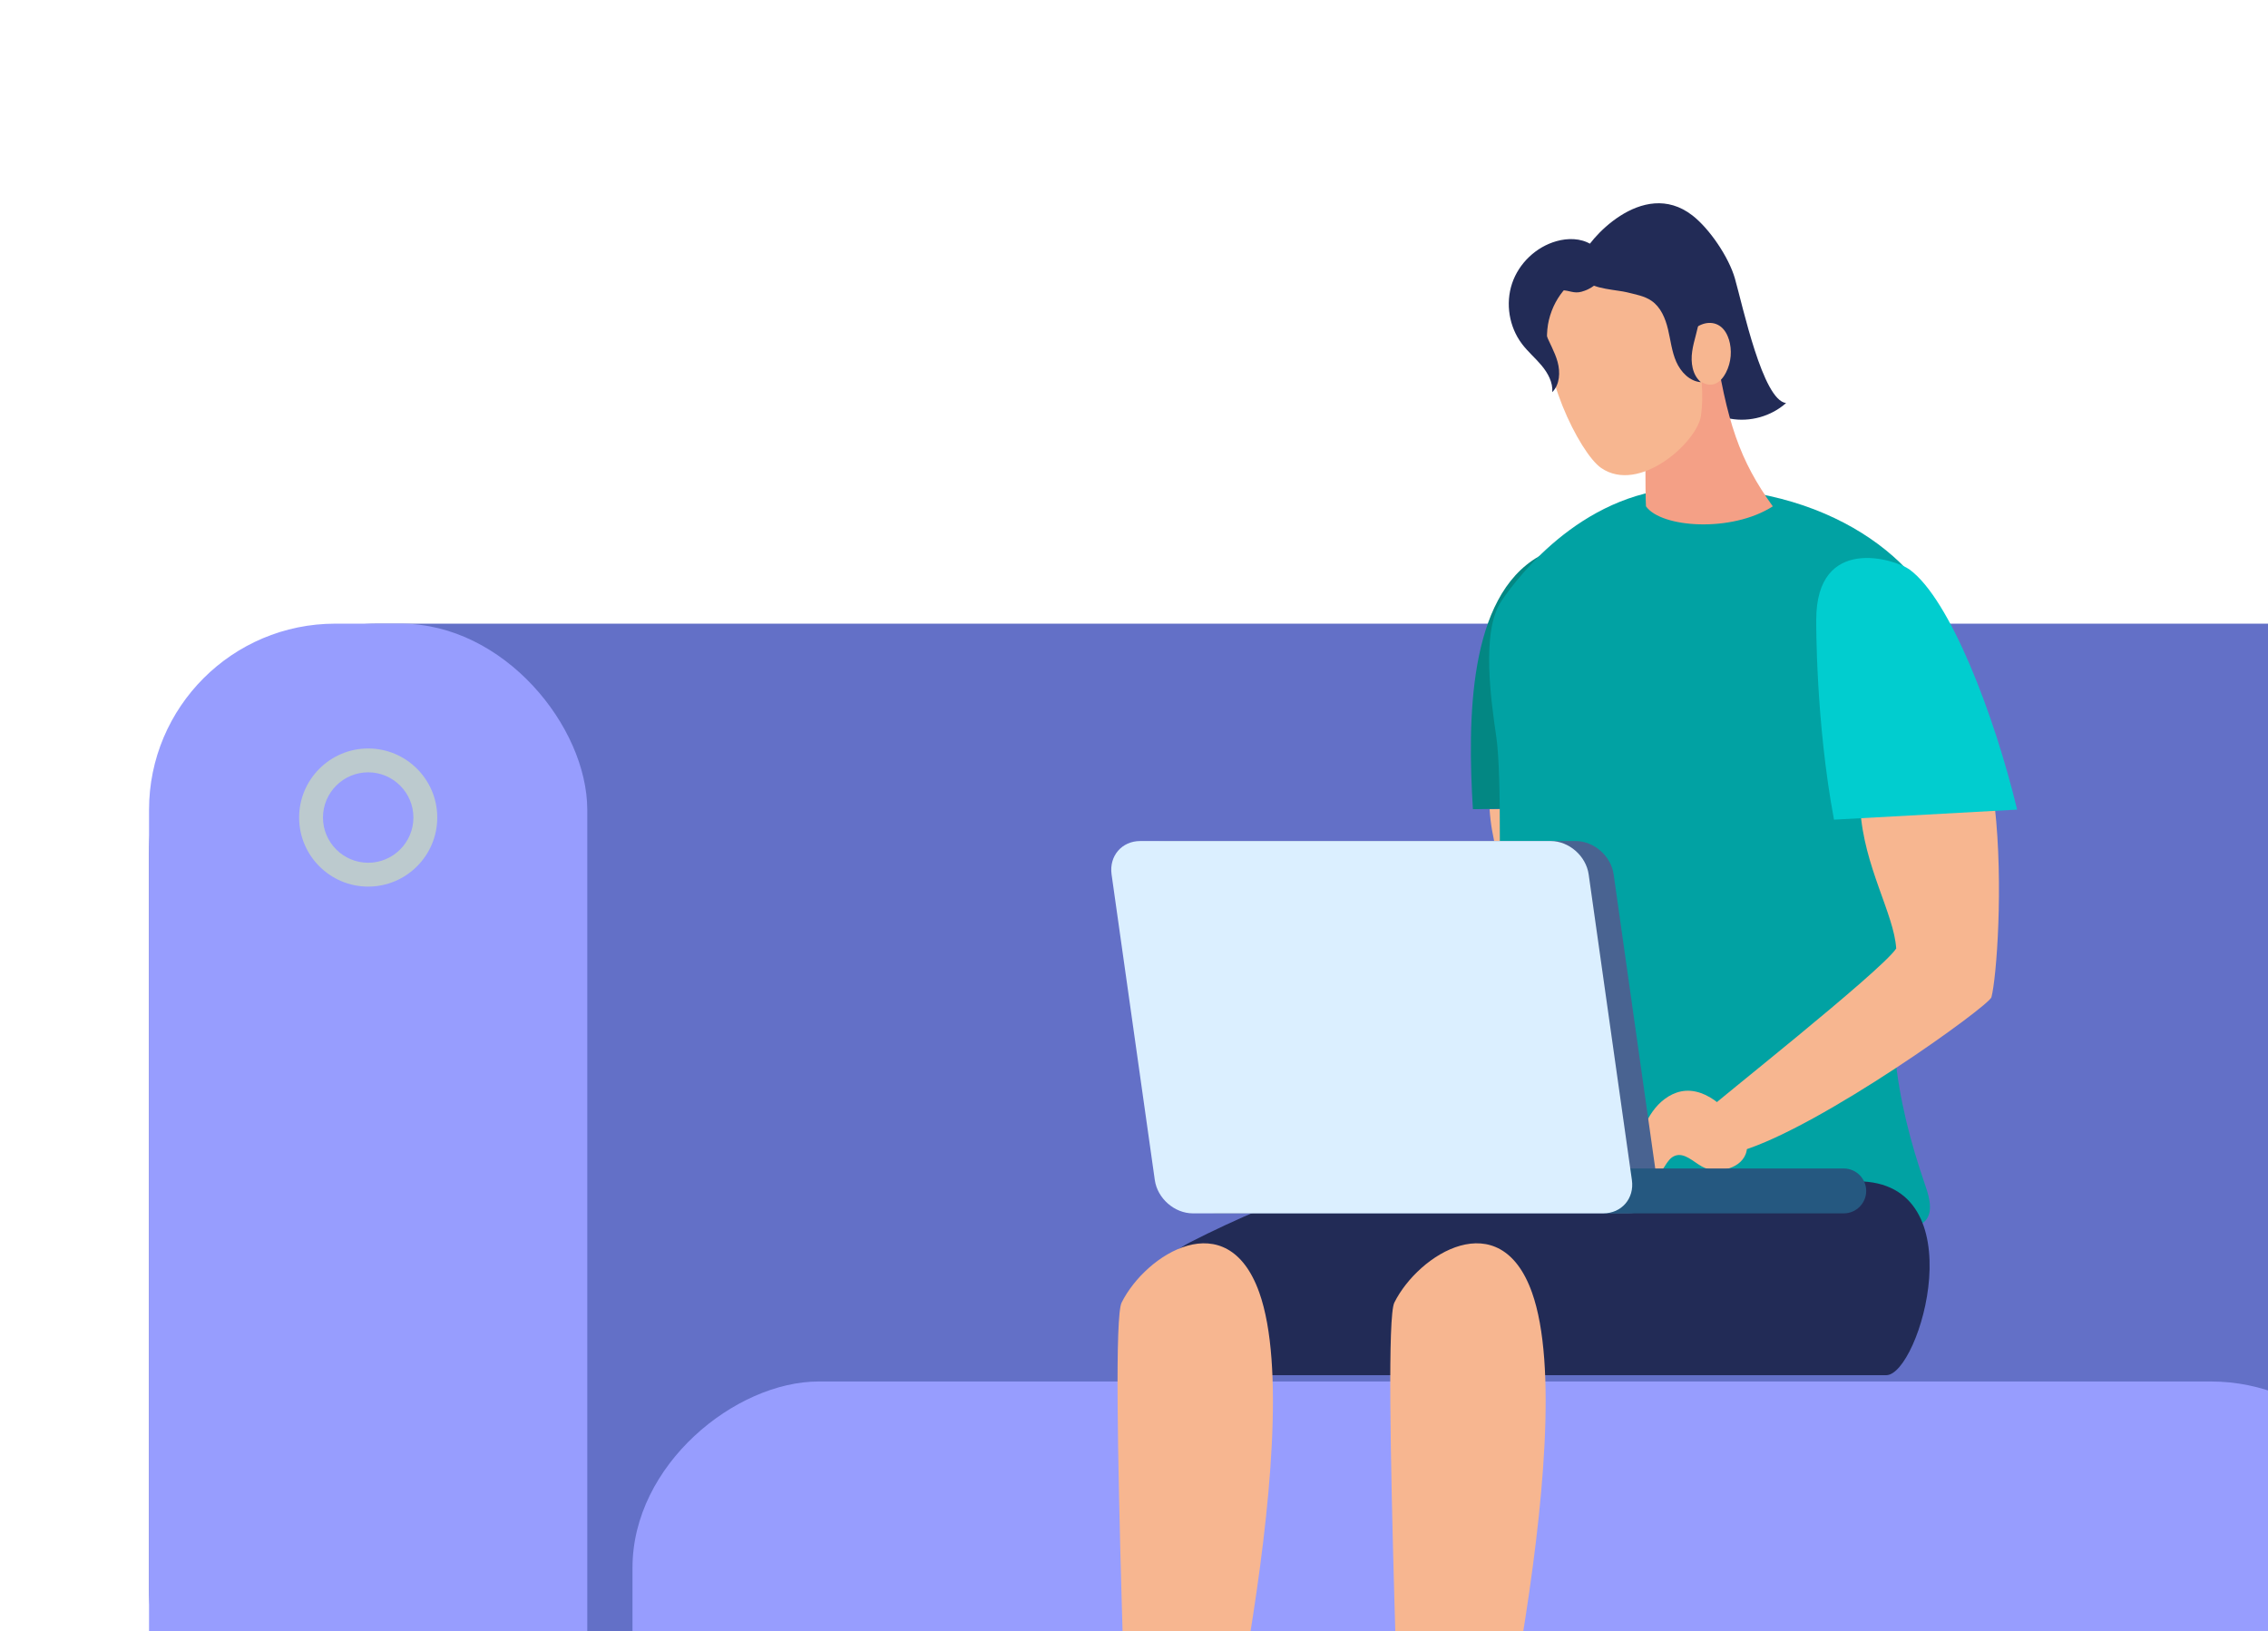
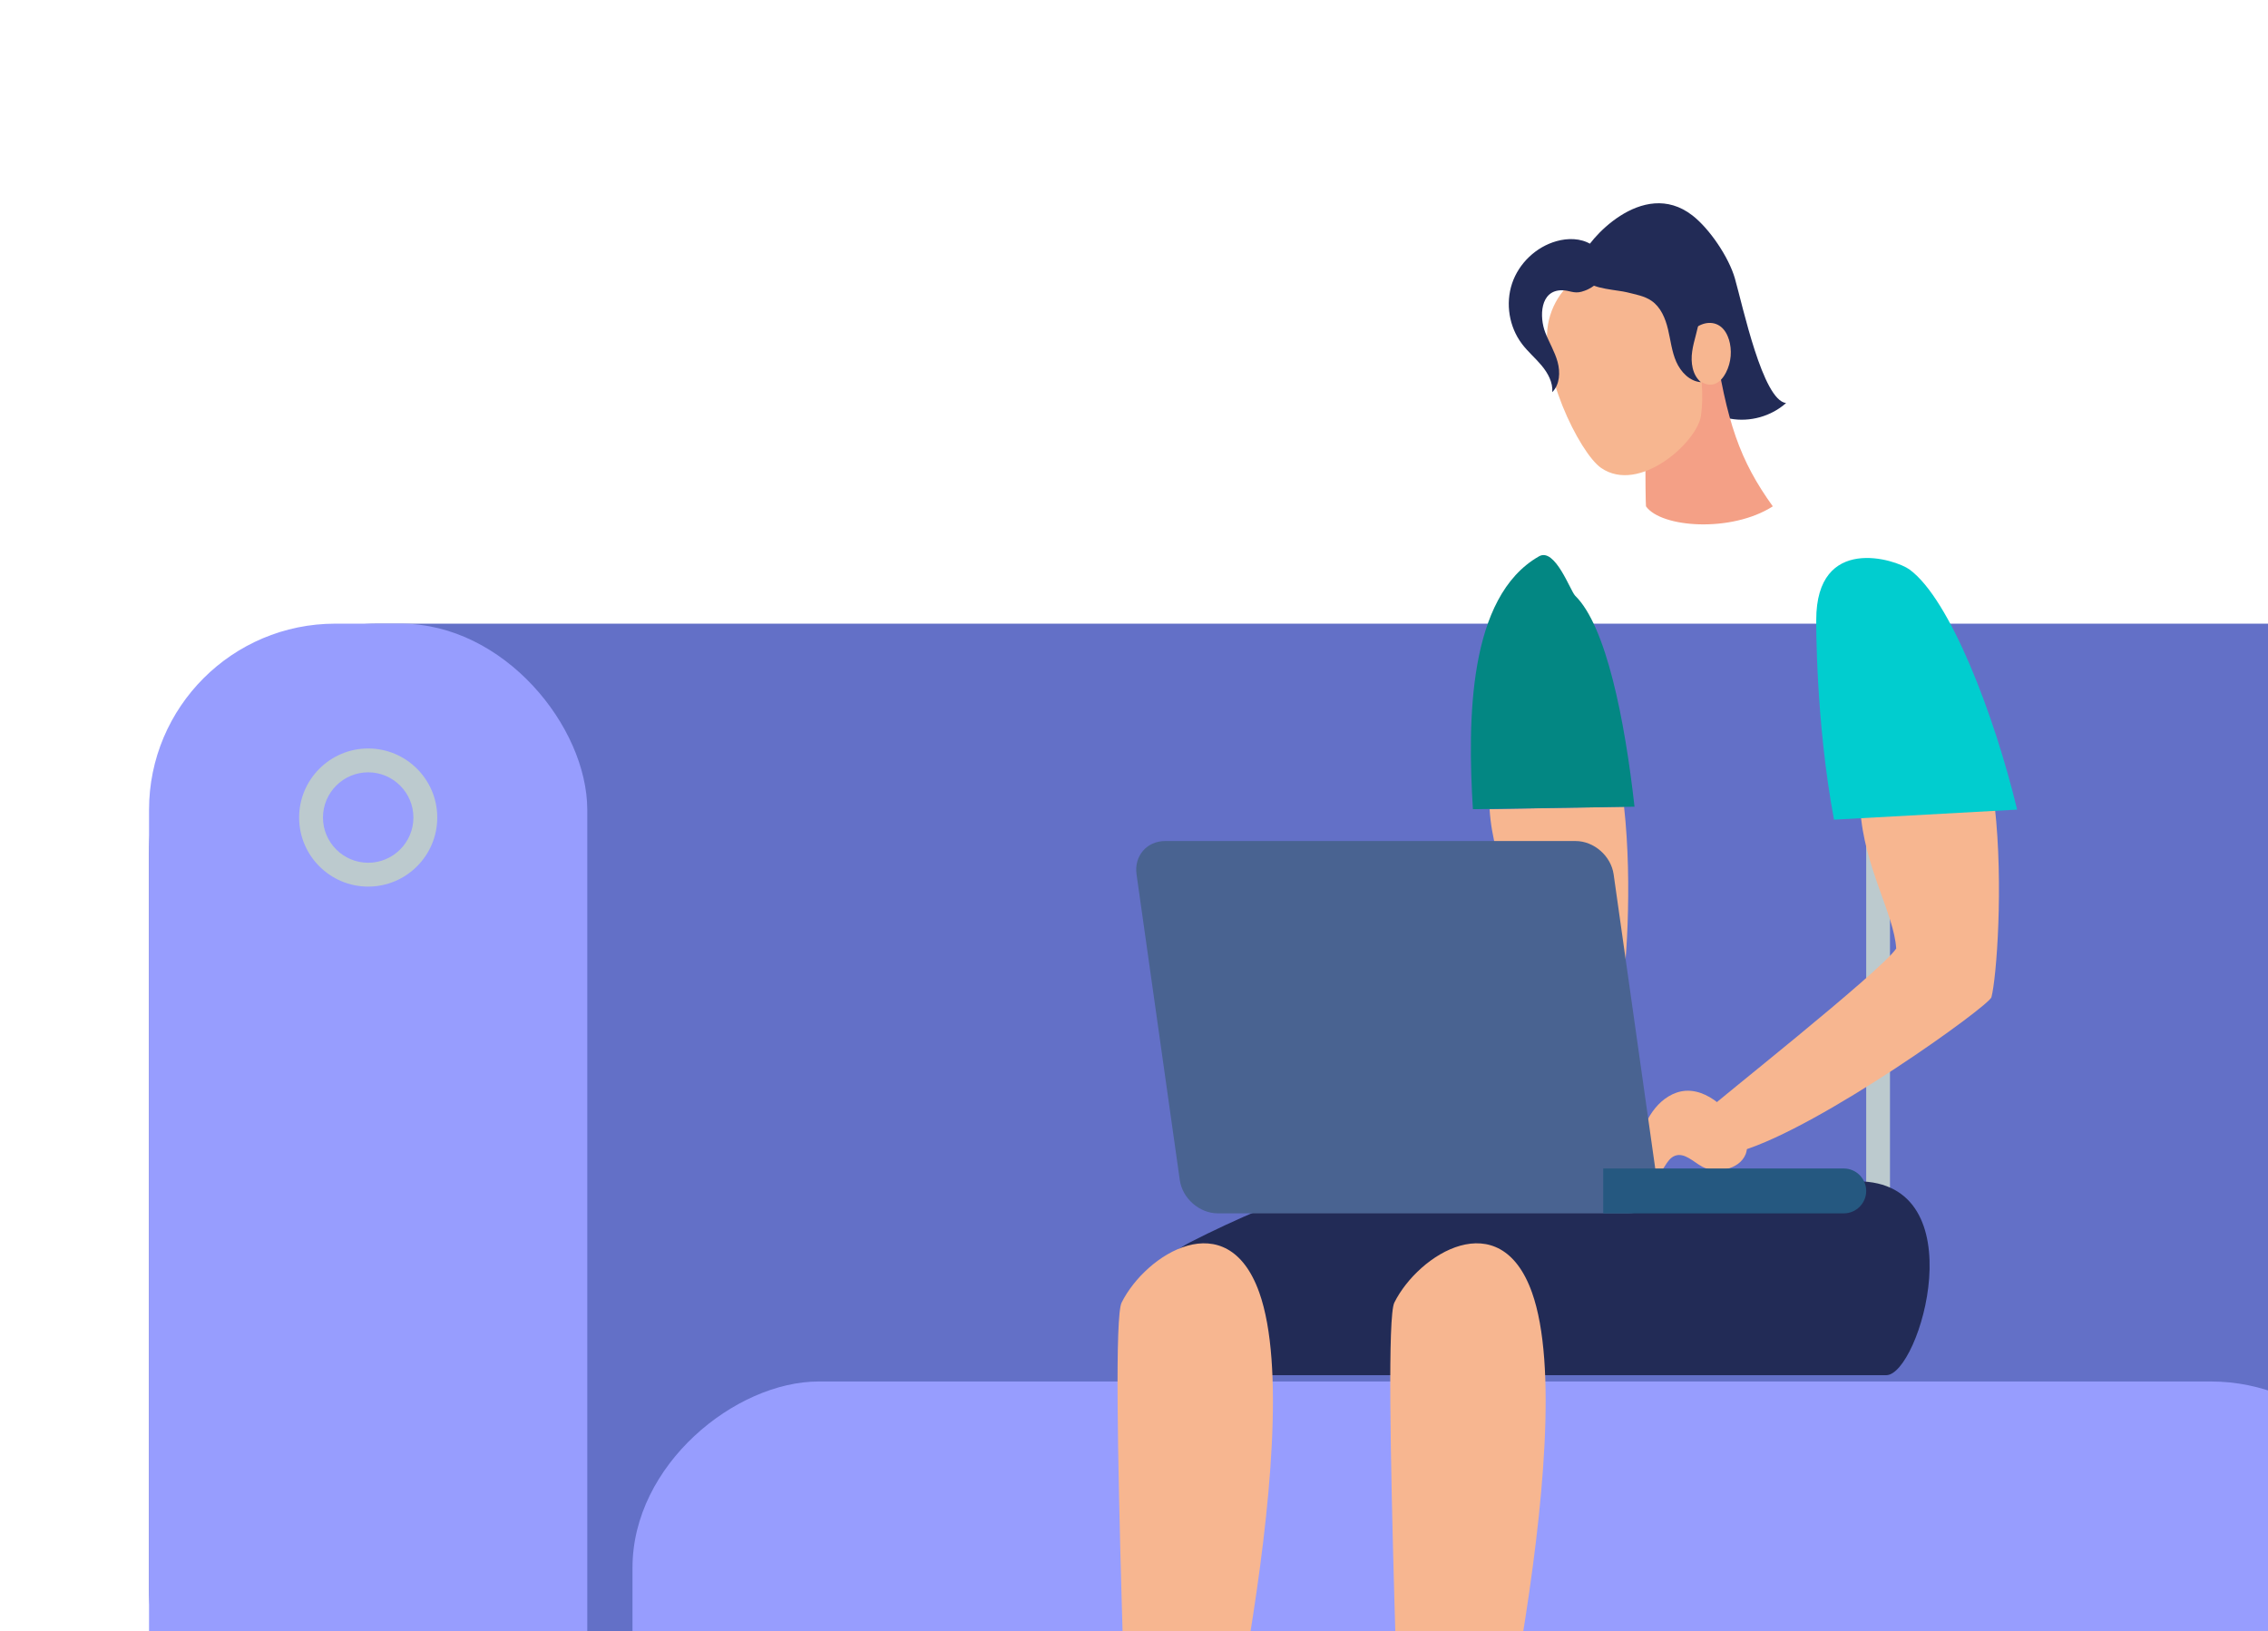
<svg xmlns="http://www.w3.org/2000/svg" id="_イヤー_1" viewBox="0 0 320.5 230.5">
  <defs>
    <style>.cls-1{fill:#f4a086;}.cls-2{fill:#f7b690;}.cls-3{fill:#01cdcf;}.cls-4{fill:#01a2a3;}.cls-5{fill:#038783;}.cls-6{fill:#979dfe;}.cls-7{fill:#bccace;}.cls-8{fill:#dbefff;}.cls-9{fill:#6370c7;}.cls-10{fill:#496391;}.cls-11{fill:#255880;}.cls-12{fill:#222b56;fill-rule:evenodd;}</style>
  </defs>
  <g>
    <rect class="cls-9" x="21.06" y="88.14" width="385.99" height="169.02" rx="32.39" ry="32.39" />
    <rect class="cls-6" x="21.06" y="88.14" width="61.93" height="169.02" rx="26.32" ry="26.32" />
    <rect class="cls-6" x="183.1" y="101.52" width="61.93" height="249.36" rx="26.32" ry="26.32" transform="translate(440.26 12.14) rotate(90)" />
    <path class="cls-7" d="M265.4,188.18c-.93,0-1.68-.75-1.68-1.68V95.34c0-.93,.75-1.68,1.68-1.68s1.68,.75,1.68,1.68v91.15c0,.93-.75,1.68-1.68,1.68Z" />
    <path class="cls-7" d="M52.03,125.3c-5.38,0-9.76-4.38-9.76-9.76s4.38-9.76,9.76-9.76,9.76,4.38,9.76,9.76-4.38,9.76-9.76,9.76Zm0-16.15c-3.52,0-6.39,2.87-6.39,6.39s2.87,6.39,6.39,6.39,6.39-2.87,6.39-6.39-2.87-6.39-6.39-6.39Z" />
  </g>
  <g>
    <path class="cls-12" d="M223.91,160.08c-11.61,.1-23.94,3.07-35.42,6.93-6.89,2.32-13.7,5.18-20.36,8.58-2.68,1.37-5.99,4.51-6.72,7.7-.32,1.41-.96,11.06,2.5,11.06h64.09c4.73,0,13.16-34.42-4.09-34.27Z" />
    <path class="cls-2" d="M177.95,182.66c-4.51-12.66-16.02-5.45-19.45,1.43-1.91,3.82,1.6,80.31,.98,84,3.07,1.01,6.46,1.29,9.82,.8,.39-3.95,15.92-65.85,8.65-86.23Z" />
    <g>
      <path class="cls-2" d="M229.5,114.01l-19,.35c.49,8.08,4.78,14.85,5.07,19.69-2.09,3.2-26.43,22.4-26.56,22.76-.75,1.96,2.75,4.88,4.59,5.87,11.28-3.36,35.11-20.52,35.43-21.75,.73-2.82,1.71-15.84,.47-26.93Z" />
      <path class="cls-5" d="M222.58,84.17c-.65-.63-2.83-6.83-5.09-5.55-10.05,5.72-10.11,23.18-9.35,35.74l22.84-.35c-1.37-12.25-4-25.58-8.41-29.84Z" />
      <path class="cls-2" d="M190.96,156.35c-1.42-1.29-3.24-2.32-5.16-2.19-1.69,.11-3.22,1.14-4.29,2.45-1.07,1.31-1.74,2.91-2.31,4.5-.41,1.13-.79,2.35-.49,3.51,.3,1.16,1.57,2.15,2.69,1.72,1.33-.51,1.58-2.51,2.91-3,1.34-.49,2.57,.84,3.82,1.53,1.89,1.04,5.26,.47,6.15-1.72,.98-2.42-1.71-5.33-3.32-6.8Z" />
    </g>
-     <path class="cls-4" d="M212.13,85.02c-2.86,4.24-1.39,14.24-.68,19.14,1.53,10.48-.92,63.28-1.07,64.93s.57,3.49,2.24,4.24c.98,.44,2.12,.44,3.21,.43,14.77-.1,38.15-.19,52.91-.29,.98,0,2.03-.03,2.83-.53,1.77-1.11,1.16-3.51,.52-5.35-4.26-12.3-6.36-24.75-2.5-37.15,3.84-12.31,7.93-27.05,5.49-39.86-1.86-9.76-14.94-21.65-36.06-21.65-14.82,0-24.34,12.28-26.91,16.09Z" />
    <path class="cls-12" d="M210.58,165.46c-3.48,12.55,14.86,23.53,45.77,23.53,3.82,0,7.9-.33,10.98-2.5,6.05-4.26,2.06-10.92-.22-16.32l-56.53-4.71Z" />
    <g>
      <path class="cls-12" d="M223.55,36.33c.66-2.21,8.54-11.34,15.59-5.9,2.45,1.89,5.16,5.92,6.02,8.9,1.13,3.95,3.94,17.27,7.24,17.63-2.11,1.88-5.11,2.72-7.89,2.21-2.78-.51-5.29-2.36-6.59-4.87-1.47-2.84-1.52-6.46-3.78-8.72-1.36-1.37-3.29-1.98-5.13-2.54-1.49-.45-3.68-.65-4.68-1.9-1.02-1.28-1.23-3.29-.77-4.81Z" />
-       <path class="cls-12" d="M216.86,45.82c-.48-1.28-.76-2.71-.3-4,.73-2.06,3.11-3.08,5.29-3.19,1.18-.06,2.55,.19,3.12,1.22,.47,.87,.19,1.94-.15,2.86-.79,2.14-1.88,5.27-3.57,6.87-2.09,1.97-3.82-2.25-4.38-3.76Z" />
      <path class="cls-1" d="M233.11,54.12c1.45-6.39,6.28-7.88,9.09-6.35,1.8,11.95,3.64,17.27,8.32,23.79-5.83,3.74-15.77,3.04-17.92,0-.09-.96-.24-14.14,.51-17.44Z" />
      <path class="cls-2" d="M234.67,39.54c-5.46-4.43-14.03-1.6-15.79,5.69-1.61,6.67,4.3,18.77,7.38,20.9,5.38,3.72,13.55-3.6,14.11-7.37,.81-5.52-1.1-15.5-5.7-19.22Z" />
      <path class="cls-12" d="M218.36,46.97c.54,1.41,1.35,2.72,1.75,4.18,.4,1.46,.31,3.19-.75,4.27,.1-1.38-.62-2.69-1.5-3.75-.88-1.06-1.95-1.96-2.78-3.06-1.82-2.4-2.36-5.7-1.4-8.56,.96-2.85,3.39-5.16,6.28-5.97,1.6-.45,3.4-.43,4.82,.42,1.42,.86,2.3,2.69,1.74,4.25-.46,1.27-1.77,2.14-3.04,2.48-1.07,.29-1.72-.2-2.73-.21-3.18-.03-3.21,3.82-2.39,5.95Z" />
      <path class="cls-2" d="M244.31,47.94c.48,1.54,.34,3.26-.4,4.7-2.1,4.1-5.97-.01-5.94-3.1,.04-3.68,5.02-5.78,6.33-1.6Z" />
      <path class="cls-12" d="M224.3,39.73c.61,1.07,4.43,1.27,5.62,1.58,1.19,.31,2.45,.5,3.46,1.2,1.31,.9,1.96,2.48,2.33,4.02,.37,1.54,.53,3.15,1.17,4.6,.64,1.45,1.9,2.77,3.48,2.88-1.21-1.01-1.46-2.79-1.23-4.35,.22-1.56,.83-3.05,1-4.62,.33-3.01-1.08-6.14-3.54-7.89-1.76-1.24-5.56-2.75-7.68-2.46-1.76,.24-5.99,2.63-4.61,5.04Z" />
    </g>
    <g>
      <path class="cls-2" d="M281.89,114.01l-19,.35c.49,8.08,4.78,14.85,5.07,19.69-2.09,3.2-26.43,22.4-26.56,22.76-.75,1.96,2.75,4.88,4.59,5.87,11.28-3.36,35.11-20.52,35.43-21.75,.73-2.82,1.71-15.84,.47-26.93Z" />
      <path class="cls-3" d="M269.85,80.49c-1.95-1.43-13.19-5.06-13.19,7.13,0,0-.11,14.23,2.51,28.22l25.88-1.42c-3.27-13.55-9.51-29.76-15.19-33.92Z" />
      <path class="cls-2" d="M243.35,156.35c-1.42-1.29-3.24-2.32-5.16-2.19-1.69,.11-3.22,1.14-4.29,2.45-1.07,1.31-1.74,2.91-2.31,4.5-.41,1.13-.79,2.35-.49,3.51s1.57,2.15,2.69,1.72c1.33-.51,1.58-2.51,2.91-3,1.34-.49,2.57,.84,3.82,1.53,1.89,1.04,5.26,.47,6.15-1.72,.98-2.42-1.71-5.33-3.32-6.8Z" />
    </g>
    <path class="cls-12" d="M262.46,166.95c-11.61,0-22.63,.06-35.42,.06-6.89,2.32-13.7,5.18-20.36,8.58-2.68,1.37-5.99,4.51-6.72,7.7-.32,1.41-.96,11.06,2.5,11.06h64.09c4.73,0,12.81-27.4-4.09-27.4Z" />
    <path class="cls-2" d="M216.49,182.66c-4.51-12.66-16.02-5.45-19.45,1.43-1.91,3.82,1.6,80.31,.98,84,3.07,1.01,6.46,1.29,9.82,.8,.39-3.95,15.92-65.85,8.65-86.23Z" />
    <g>
      <path class="cls-10" d="M230.09,171.48c2.6,0,4.41-2.11,4.05-4.71l-6.11-43.2c-.37-2.6-2.78-4.71-5.38-4.71h-57.99c-2.6,0-4.42,2.11-4.05,4.71l6.11,43.2c.37,2.6,2.78,4.71,5.38,4.71h57.99Z" />
      <path class="cls-11" d="M260.55,165.14h-33.99v6.34h33.99c1.75,0,3.17-1.42,3.17-3.17h0c0-1.75-1.42-3.17-3.17-3.17Z" />
-       <path class="cls-8" d="M226.56,171.48c2.6,0,4.42-2.11,4.05-4.71l-6.11-43.2c-.37-2.6-2.78-4.71-5.38-4.71h-57.99c-2.6,0-4.41,2.11-4.05,4.71l6.11,43.2c.37,2.6,2.78,4.71,5.38,4.71h57.99Z" />
    </g>
  </g>
</svg>